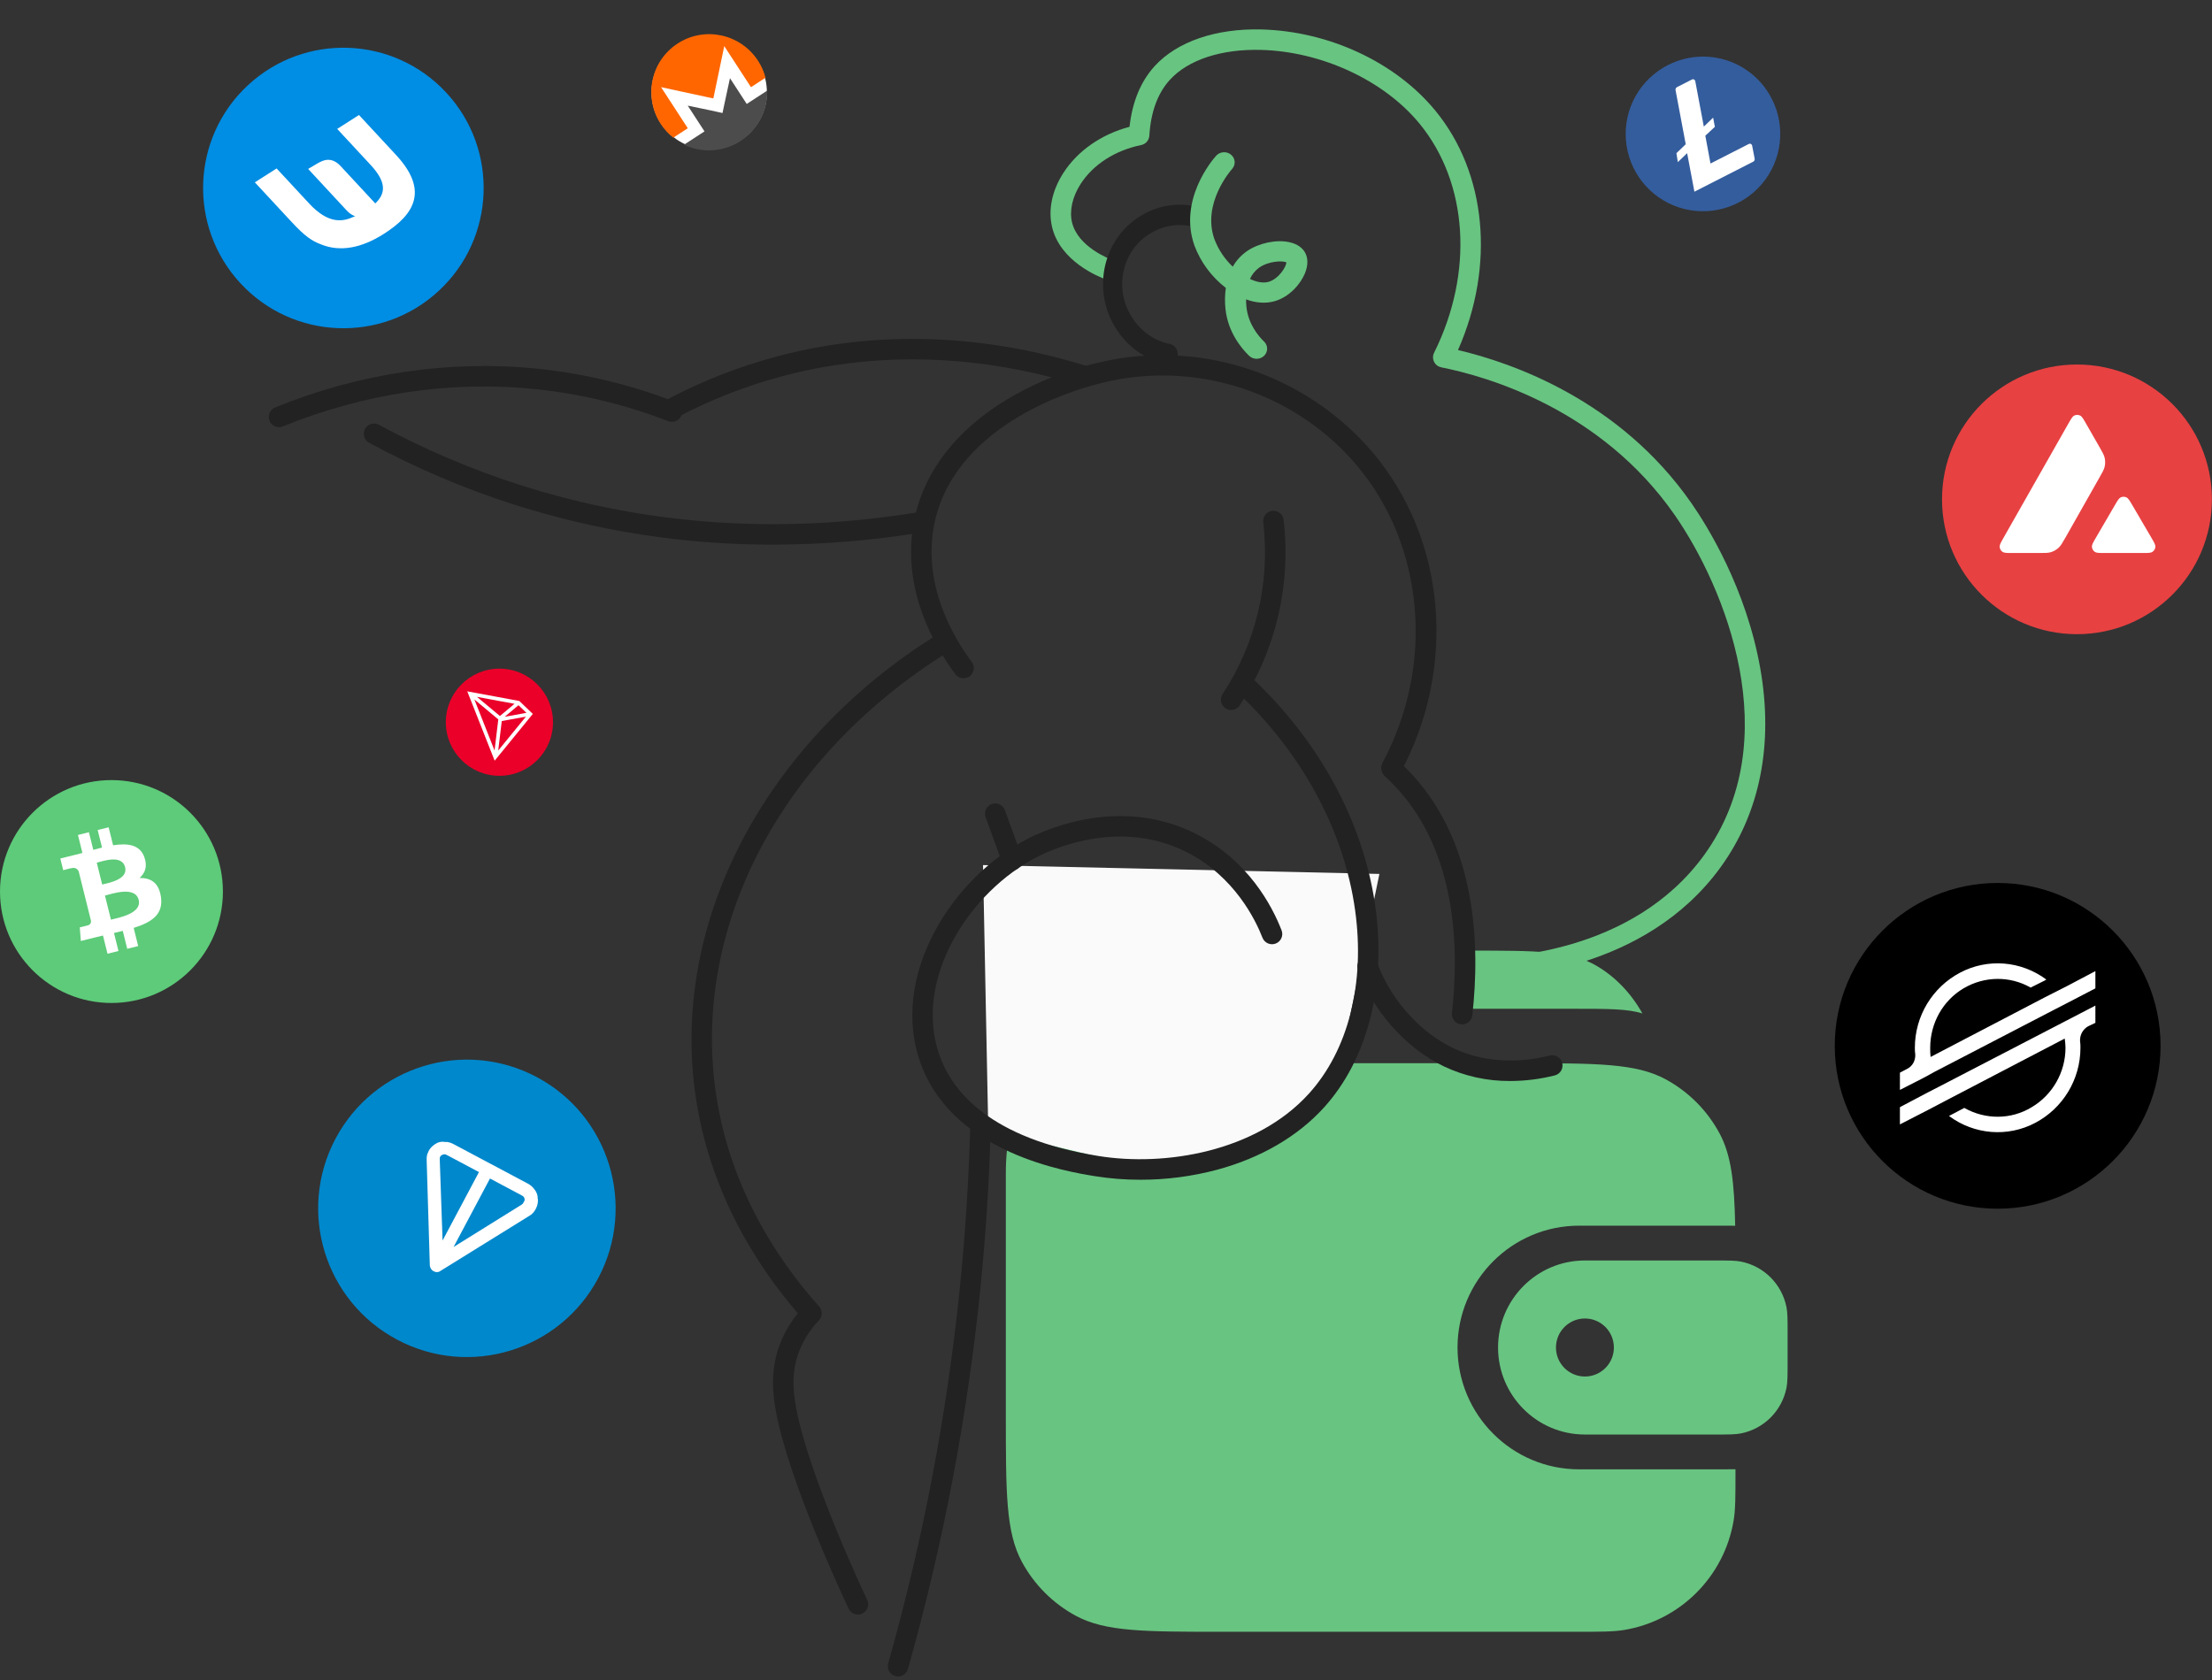
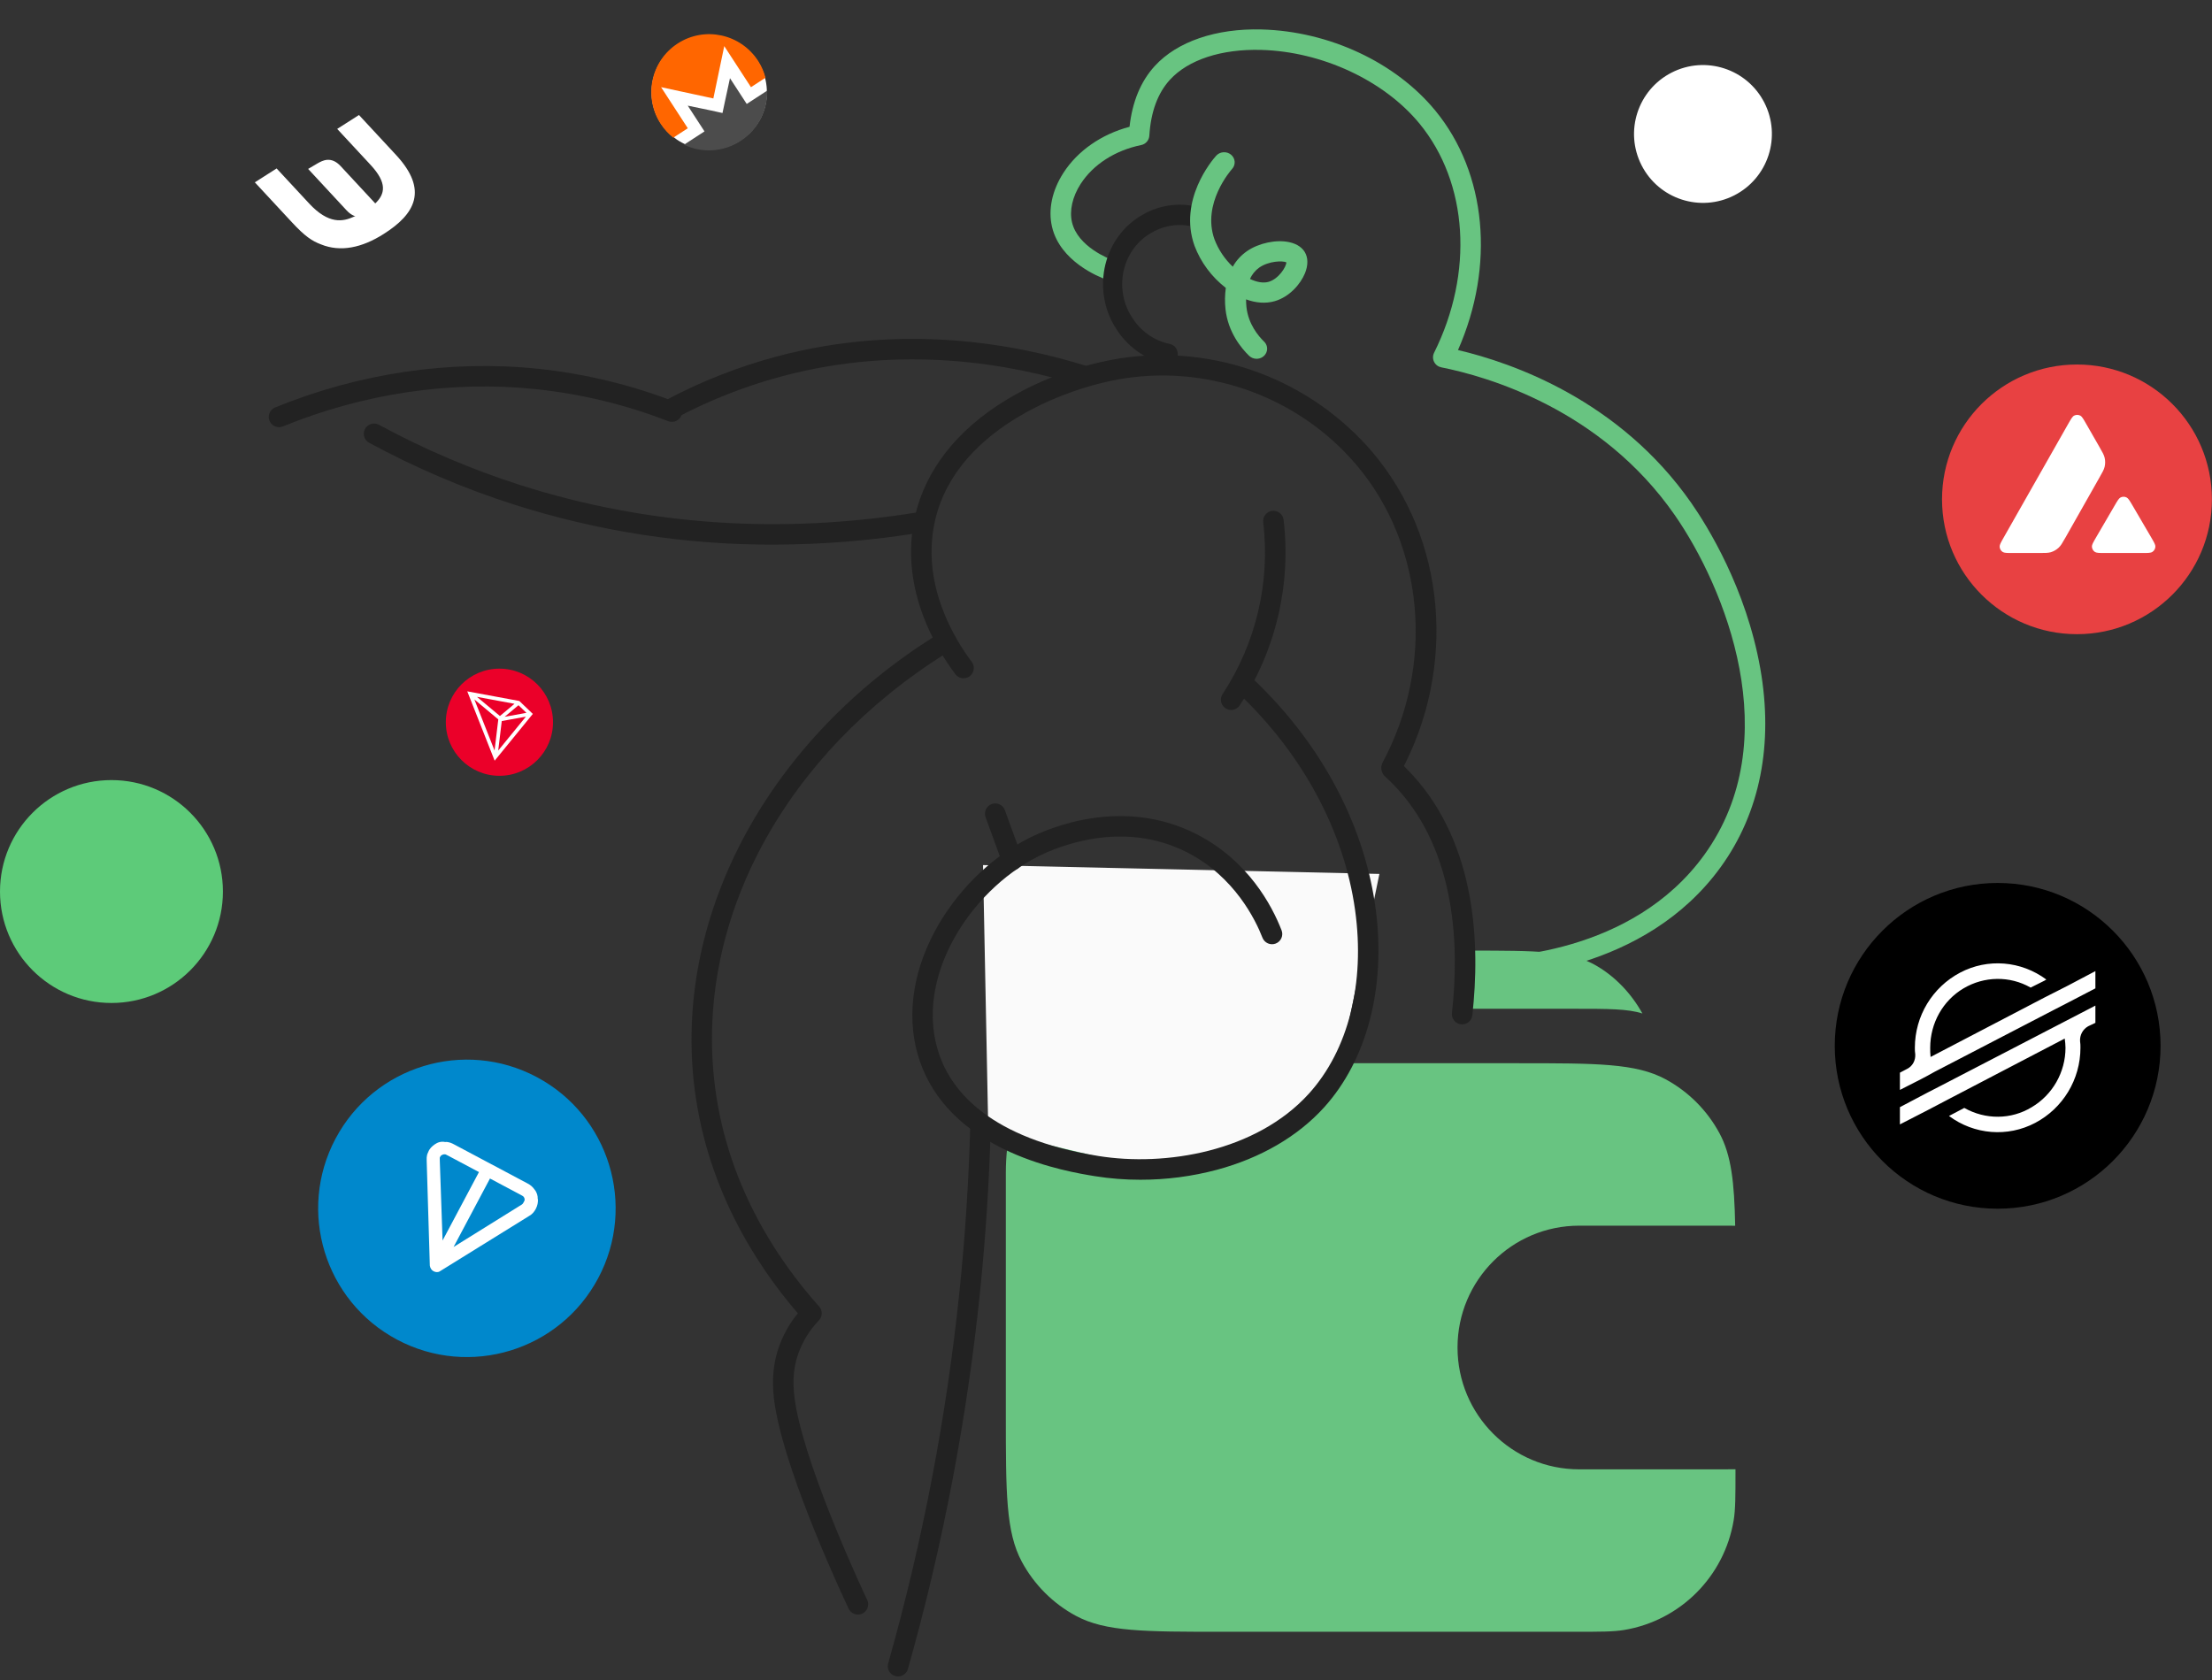
<svg xmlns="http://www.w3.org/2000/svg" width="516" height="392" viewBox="0 0 516 392" fill="none">
  <rect x="0" y="0" width="516" height="392" fill="#333333" stroke="none" />
  <path d="M367.247 380.703H285.278C266.997 380.703 257.857 380.703 250.951 376.969C245.616 374.085 241.24 369.7 238.361 364.355C234.635 357.435 234.635 348.276 234.635 329.959V273.58C234.635 258.642 241.029 244.42 252.196 234.522C252.574 242.105 258.82 248.058 266.397 248.058H354.199C372.479 248.058 381.62 248.058 388.526 251.791C393.861 254.676 398.237 259.06 401.116 264.406C403.848 269.48 404.577 275.759 404.771 285.97C403.599 285.956 402.283 285.956 400.789 285.956H368.369C352.702 285.956 340.001 298.682 340.001 314.38C340.001 330.078 352.702 342.804 368.369 342.804H400.789C402.313 342.804 403.652 342.804 404.842 342.79V343.034C404.842 349.108 404.842 352.145 404.42 354.684C402.24 367.81 391.974 378.096 378.874 380.281C376.341 380.703 373.31 380.703 367.247 380.703Z" fill="#68C481" />
  <path d="M229.314 201.829L321.776 203.892L314.051 241.304C309.486 263.414 287.538 277.367 265.58 272.12L230.539 263.746L229.314 201.829Z" fill="#FAFAFA" />
-   <path fill-rule="evenodd" clip-rule="evenodd" d="M369.72 294.077C358.529 294.077 349.457 303.167 349.457 314.38C349.457 325.593 358.529 334.683 369.72 334.683H400.114C403.252 334.683 404.822 334.683 406.126 334.423C411.485 333.355 415.674 329.158 416.74 323.789C417 322.481 417 320.909 417 317.764V310.996C417 307.852 417 306.28 416.74 304.972C415.674 299.603 411.485 295.405 406.126 294.337C404.822 294.077 403.252 294.077 400.114 294.077H369.72ZM369.72 321.148C373.45 321.148 376.474 318.118 376.474 314.38C376.474 310.643 373.45 307.613 369.72 307.613C365.99 307.613 362.966 310.643 362.966 314.38C362.966 318.118 365.99 321.148 369.72 321.148Z" fill="#68C481" />
  <path fill-rule="evenodd" clip-rule="evenodd" d="M242.449 276.494V304.522C242.449 322.296 242.449 331.184 245.576 337.948C247.722 342.592 250.864 346.536 254.697 349.44C254.524 346.389 254.524 342.619 254.524 337.755V276.494H242.449ZM342.749 235.355H367.38C375.09 235.355 379.713 235.355 383.131 236.454C380.507 231.736 376.799 227.878 372.382 225.299C366.377 221.793 358.491 221.785 342.749 221.785V235.355Z" fill="#68C481" />
  <path d="M344.394 228.298C344.173 228.298 343.973 228.297 343.793 228.295C343.159 228.287 342.553 228.029 342.11 227.577C341.667 227.124 341.422 226.515 341.429 225.882C341.436 225.249 341.695 224.645 342.149 224.203C342.602 223.761 343.214 223.517 343.848 223.524C349.868 223.592 380.718 222.754 397.56 199.446C416.973 172.579 402.342 136.938 390.637 120.114C373.443 95.401 346.846 87.816 336.208 85.701C335.848 85.629 335.51 85.476 335.218 85.252C334.927 85.029 334.692 84.742 334.53 84.413C334.368 84.084 334.284 83.722 334.285 83.356C334.286 82.99 334.371 82.629 334.534 82.3C343.822 63.645 342.486 42.66 331.131 28.836C322.857 18.767 308.349 12.017 294.171 11.642C284.926 11.397 277.184 13.938 272.909 18.613C270.068 21.718 268.454 26.106 268.109 31.653C268.076 32.176 267.872 32.675 267.527 33.071C267.182 33.466 266.715 33.738 266.2 33.843C260.139 35.076 254.992 38.387 252.076 42.927C250.166 45.903 249.433 49.156 250.068 51.851C251.418 57.6 258.802 60.418 259.64 60.721C259.943 60.821 260.224 60.98 260.464 61.19C260.705 61.4 260.901 61.656 261.041 61.943C261.18 62.23 261.261 62.542 261.278 62.86C261.295 63.179 261.247 63.497 261.139 63.797C261.03 64.097 260.862 64.372 260.645 64.606C260.428 64.841 260.166 65.029 259.874 65.16C259.583 65.291 259.268 65.363 258.949 65.371C258.629 65.379 258.311 65.322 258.014 65.205C256.24 64.565 247.297 60.965 245.412 52.938C244.473 48.937 245.41 44.467 248.052 40.352C251.368 35.188 256.93 31.326 263.491 29.579C264.134 23.735 266.11 18.97 269.379 15.396C274.588 9.698 283.667 6.592 294.298 6.873C310.043 7.289 325.574 14.548 334.83 25.815C346.811 40.4 348.778 62.041 340.111 81.668C352.73 84.633 377.819 93.325 394.566 117.394C398.29 122.746 407.308 137.213 410.62 155.911C413.749 173.575 410.574 189.592 401.438 202.236C383.725 226.751 352.055 228.298 344.394 228.298Z" fill="#68C481" />
  <path d="M200.131 376.682C199.678 376.682 199.234 376.554 198.851 376.312C198.468 376.07 198.161 375.724 197.967 375.315C196.56 372.343 184.126 345.812 181.036 329.477C180.286 325.513 179.674 320.228 181.613 314.495C182.617 311.551 184.142 308.811 186.115 306.405C176.121 294.804 164.34 276.364 161.802 252.046C159.779 232.661 164.026 212.692 174.084 194.298C184.047 176.076 199.258 160.212 218.074 148.421C218.612 148.084 219.261 147.974 219.879 148.115C220.498 148.257 221.034 148.638 221.371 149.174C221.709 149.711 221.819 150.36 221.677 150.977C221.535 151.595 221.154 152.131 220.617 152.468C183.334 175.835 162.62 213.802 166.56 251.551C169.084 275.743 181.287 293.868 191.079 304.812C191.478 305.259 191.696 305.839 191.687 306.438C191.678 307.037 191.445 307.611 191.033 308.046C188.842 310.319 187.173 313.041 186.144 316.024C184.893 319.726 184.771 323.484 185.737 328.59C188.766 344.61 201.74 372.108 202.291 373.27C202.464 373.634 202.541 374.036 202.517 374.438C202.492 374.84 202.367 375.23 202.151 375.57C201.935 375.911 201.637 376.191 201.284 376.386C200.931 376.58 200.534 376.682 200.131 376.682Z" fill="#222222" />
  <path d="M324.646 181.389C324.233 181.389 323.827 181.282 323.467 181.078C323.108 180.874 322.808 180.581 322.596 180.227C322.383 179.873 322.267 179.47 322.257 179.057C322.247 178.644 322.344 178.236 322.539 177.873C334.691 155.179 332.294 127.362 316.573 108.655C303.348 92.915 282.475 85.119 262.099 88.309C248.434 90.448 221.581 100.507 217.761 123.269C215.473 136.901 222.37 148.645 226.685 154.433C227.063 154.941 227.225 155.579 227.133 156.206C227.041 156.833 226.704 157.398 226.195 157.776C225.686 158.155 225.048 158.316 224.42 158.224C223.792 158.132 223.227 157.795 222.848 157.287C218.078 150.889 210.462 137.859 213.044 122.479C214.877 111.552 221.631 101.937 232.574 94.672C244.278 86.902 256.603 84.332 261.359 83.588C272.235 81.942 283.353 83.098 293.657 86.948C303.961 90.797 313.11 97.211 320.237 105.583C328.619 115.558 333.667 127.901 334.836 141.278C335.984 154.737 333.176 168.238 326.757 180.127C326.552 180.508 326.248 180.828 325.876 181.05C325.504 181.272 325.079 181.389 324.646 181.389Z" fill="#222222" />
-   <path d="M352.304 252.204C346.926 252.247 341.608 251.071 336.751 248.763C332.678 246.753 328.999 244.031 325.888 240.724C321.894 236.6 318.793 231.697 316.779 226.322C316.668 226.029 316.616 225.716 316.626 225.402C316.636 225.089 316.708 224.78 316.837 224.494C316.967 224.208 317.151 223.951 317.38 223.736C317.61 223.522 317.879 223.354 318.173 223.243C318.466 223.133 318.779 223.081 319.093 223.091C319.407 223.101 319.716 223.173 320.002 223.302C320.288 223.431 320.546 223.615 320.761 223.844C320.976 224.073 321.144 224.342 321.255 224.636C323.039 229.4 325.786 233.745 329.326 237.402C332.049 240.302 335.269 242.692 338.834 244.461C347.762 248.774 356.877 247.443 361.516 246.266C361.821 246.188 362.137 246.172 362.448 246.217C362.759 246.262 363.058 246.368 363.328 246.528C363.598 246.688 363.834 246.9 364.022 247.152C364.21 247.403 364.346 247.689 364.424 247.993C364.501 248.297 364.517 248.614 364.472 248.924C364.427 249.235 364.322 249.533 364.161 249.803C364 250.073 363.788 250.308 363.537 250.496C363.285 250.684 362.999 250.82 362.694 250.897C359.298 251.757 355.808 252.196 352.304 252.204Z" fill="#222222" />
  <path d="M341.081 238.992C340.991 238.992 340.901 238.987 340.812 238.977C340.5 238.943 340.198 238.847 339.923 238.695C339.647 238.544 339.405 238.34 339.209 238.094C339.013 237.849 338.867 237.568 338.78 237.267C338.692 236.965 338.665 236.65 338.7 236.338C340.441 220.76 339.649 199.041 326.001 184.054C325.069 183.029 324.072 182.034 323.039 181.095C322.807 180.883 322.619 180.629 322.485 180.345C322.351 180.061 322.275 179.753 322.26 179.44C322.246 179.126 322.293 178.813 322.399 178.518C322.506 178.222 322.67 177.951 322.881 177.719C323.093 177.487 323.348 177.299 323.632 177.165C323.916 177.032 324.224 176.956 324.538 176.941C324.852 176.926 325.165 176.973 325.461 177.08C325.756 177.186 326.028 177.35 326.26 177.561C327.403 178.6 328.507 179.703 329.541 180.838C344.391 197.146 345.304 220.308 343.455 236.867C343.39 237.451 343.112 237.991 342.674 238.382C342.236 238.774 341.669 238.991 341.081 238.992Z" fill="#222222" />
  <path d="M272.505 84.949C272.368 84.949 272.23 84.935 272.095 84.909C269.634 84.417 267.297 83.392 265.228 81.898C263.16 80.403 261.406 78.472 260.076 76.225C258.777 74.099 257.91 71.711 257.528 69.211C257.146 66.712 257.259 64.155 257.859 61.704C258.459 59.253 259.534 56.961 261.014 54.972C262.495 52.984 264.349 51.343 266.459 50.153C268.585 48.903 270.928 48.123 273.347 47.861C275.766 47.598 278.209 47.858 280.53 48.625C281.095 48.812 281.567 49.228 281.842 49.783C282.117 50.338 282.173 50.985 281.998 51.584C281.823 52.182 281.431 52.683 280.908 52.976C280.386 53.269 279.774 53.33 279.209 53.146C277.46 52.569 275.619 52.374 273.797 52.573C271.975 52.772 270.211 53.36 268.61 54.302C267.033 55.181 265.647 56.4 264.541 57.88C263.434 59.359 262.632 61.067 262.185 62.894C261.738 64.721 261.656 66.627 261.945 68.489C262.234 70.352 262.887 72.13 263.862 73.709C264.863 75.402 266.183 76.858 267.741 77.984C269.298 79.111 271.058 79.884 272.911 80.255C273.459 80.363 273.95 80.683 274.286 81.153C274.623 81.624 274.781 82.21 274.73 82.798C274.679 83.386 274.423 83.932 274.012 84.33C273.6 84.728 273.063 84.949 272.506 84.949H272.505Z" fill="#222222" />
  <path d="M65.088 99.662C64.533 99.662 63.995 99.47 63.567 99.118C63.138 98.767 62.845 98.277 62.738 97.733C62.631 97.19 62.717 96.626 62.98 96.138C63.244 95.65 63.669 95.269 64.182 95.06C83.84 87.037 105.03 83.915 125.46 86.034C136.48 87.184 147.295 89.801 157.621 93.814C158.208 94.046 158.678 94.501 158.931 95.079C159.183 95.657 159.197 96.311 158.968 96.899C158.74 97.487 158.288 97.961 157.711 98.217C157.135 98.474 156.48 98.492 155.89 98.268C145.962 94.409 135.562 91.893 124.967 90.787C105.315 88.75 84.923 91.757 65.992 99.483C65.705 99.601 65.398 99.662 65.088 99.662Z" fill="#222222" />
  <path d="M156.758 97.693C156.223 97.693 155.704 97.515 155.283 97.186C154.861 96.858 154.562 96.397 154.434 95.879C154.305 95.361 154.354 94.814 154.572 94.327C154.791 93.839 155.166 93.439 155.639 93.19C163.78 88.892 172.379 85.523 181.275 83.147C210.439 75.387 236.78 80.13 253.743 85.475C254.344 85.669 254.844 86.092 255.134 86.653C255.424 87.213 255.48 87.866 255.29 88.468C255.1 89.07 254.679 89.572 254.12 89.865C253.56 90.158 252.907 90.218 252.304 90.032C235.945 84.878 210.56 80.3 182.506 87.765C173.958 90.048 165.695 93.285 157.872 97.416C157.529 97.597 157.146 97.692 156.758 97.693Z" fill="#222222" />
  <path d="M180.338 127.069C159.882 127.102 139.544 123.963 120.051 117.765C108.314 114.019 96.955 109.18 86.125 103.311C85.847 103.162 85.601 102.96 85.401 102.717C85.202 102.473 85.053 102.192 84.962 101.89C84.872 101.589 84.842 101.272 84.874 100.959C84.906 100.646 85 100.342 85.15 100.065C85.301 99.789 85.504 99.544 85.749 99.346C85.995 99.148 86.276 99.001 86.579 98.912C86.881 98.823 87.198 98.795 87.512 98.829C87.825 98.863 88.128 98.959 88.405 99.11C98.972 104.836 110.054 109.558 121.505 113.212C150.946 122.589 182.077 124.713 214.033 119.531C214.343 119.48 214.66 119.492 214.966 119.564C215.271 119.636 215.56 119.767 215.815 119.951C216.069 120.135 216.286 120.366 216.451 120.633C216.616 120.9 216.726 121.197 216.777 121.507C216.827 121.816 216.816 122.133 216.743 122.438C216.671 122.744 216.54 123.032 216.356 123.286C216.172 123.541 215.94 123.757 215.673 123.922C215.406 124.087 215.109 124.197 214.799 124.247C203.406 126.111 191.882 127.054 180.338 127.069Z" fill="#222222" />
  <path d="M266.011 275.241C262.469 275.246 258.932 274.968 255.434 274.41C252.294 273.9 243.951 272.552 235.596 268.764C224.868 263.9 217.813 256.824 214.626 247.732C211.356 238.403 212.55 227.637 217.988 217.417C222.944 208.103 230.948 200.143 239.949 195.578C244.775 193.131 261.857 185.827 279.08 194.595C291.175 200.753 296.722 211.294 298.952 217.029C299.068 217.322 299.124 217.635 299.119 217.95C299.113 218.265 299.045 218.576 298.919 218.864C298.793 219.153 298.611 219.414 298.383 219.632C298.156 219.85 297.887 220.021 297.593 220.135C297.3 220.249 296.986 220.304 296.671 220.296C296.356 220.289 296.045 220.219 295.757 220.091C295.469 219.963 295.209 219.78 294.992 219.551C294.775 219.323 294.605 219.054 294.493 218.759C292.896 214.653 287.988 204.493 276.909 198.853C261.698 191.109 246.432 197.65 242.114 199.84C226.038 207.993 212.968 228.549 219.14 246.154C222.114 254.639 230.958 265.61 256.199 269.694C271.796 272.218 293.027 268.71 305.3 255.185C314.539 245.004 318.479 229.393 316.11 212.357C313.532 193.821 303.789 175.773 288.675 161.539C288.443 161.324 288.256 161.066 288.125 160.779C287.993 160.492 287.92 160.182 287.909 159.866C287.898 159.551 287.95 159.236 288.061 158.941C288.173 158.645 288.342 158.375 288.559 158.145C288.776 157.916 289.036 157.731 289.324 157.602C289.613 157.474 289.924 157.404 290.24 157.396C290.556 157.388 290.871 157.443 291.165 157.557C291.46 157.671 291.729 157.843 291.957 158.062C326.769 190.847 328.793 236.409 308.844 258.393C302.721 265.139 294.097 270.159 283.902 272.91C278.066 274.464 272.051 275.247 266.011 275.241Z" fill="#222222" />
  <path d="M209.492 391.124C209.122 391.124 208.758 391.038 208.427 390.874C208.096 390.709 207.808 390.471 207.585 390.176C207.362 389.882 207.21 389.54 207.141 389.177C207.073 388.815 207.089 388.441 207.189 388.085C215.253 359.543 220.833 330.358 223.867 300.856C225.144 288.372 225.969 275.677 226.319 263.122C226.327 262.808 226.396 262.498 226.524 262.21C226.651 261.922 226.834 261.662 227.063 261.446C227.291 261.229 227.56 261.059 227.854 260.946C228.149 260.834 228.462 260.78 228.777 260.789C229.092 260.798 229.402 260.869 229.69 260.998C229.977 261.126 230.236 261.311 230.452 261.54C230.668 261.769 230.836 262.039 230.948 262.333C231.059 262.627 231.111 262.941 231.101 263.256C230.747 275.927 229.915 288.741 228.625 301.342C225.563 331.118 219.93 360.575 211.791 389.383C211.65 389.884 211.349 390.325 210.934 390.639C210.519 390.953 210.013 391.124 209.492 391.124Z" fill="#222222" />
  <path d="M236.102 203.052C235.611 203.052 235.132 202.901 234.73 202.62C234.327 202.338 234.022 201.94 233.854 201.479L229.912 190.648C229.695 190.052 229.724 189.395 229.992 188.82C230.26 188.246 230.746 187.802 231.342 187.585C231.939 187.369 232.597 187.398 233.171 187.666C233.746 187.934 234.191 188.419 234.408 189.015L238.35 199.846C238.482 200.207 238.524 200.594 238.474 200.975C238.424 201.356 238.282 201.719 238.062 202.033C237.841 202.348 237.548 202.605 237.207 202.782C236.866 202.96 236.487 203.052 236.103 203.052H236.102Z" fill="#222222" />
  <path d="M287.192 165.634C286.761 165.634 286.338 165.517 285.967 165.296C285.597 165.075 285.294 164.758 285.089 164.379C284.884 163.999 284.786 163.572 284.805 163.142C284.824 162.711 284.959 162.294 285.195 161.934C292.982 150.101 296.34 135.902 294.676 121.839C294.639 121.527 294.664 121.211 294.75 120.909C294.835 120.607 294.98 120.325 295.174 120.079C295.369 119.833 295.611 119.627 295.885 119.474C296.159 119.321 296.461 119.224 296.773 119.187C297.085 119.151 297.401 119.176 297.703 119.261C298.005 119.347 298.288 119.491 298.534 119.686C298.781 119.88 298.986 120.121 299.14 120.395C299.293 120.669 299.39 120.971 299.427 121.282C301.221 136.461 297.598 151.785 289.194 164.556C288.976 164.888 288.679 165.16 288.329 165.348C287.98 165.536 287.589 165.635 287.192 165.634Z" fill="#222222" />
  <path d="M293.131 83.708C292.806 83.709 292.485 83.647 292.185 83.527C291.886 83.407 291.614 83.232 291.386 83.01C289.58 81.262 286.462 77.524 285.876 72.128C285.697 70.479 285.721 68.815 285.949 67.171C282.631 64.597 280.108 61.203 278.654 57.355C274.839 46.701 282.753 37.392 283.667 36.366C283.875 36.125 284.131 35.926 284.419 35.782C284.708 35.636 285.024 35.548 285.349 35.521C285.674 35.494 286.001 35.53 286.311 35.625C286.621 35.721 286.909 35.875 287.156 36.078C287.404 36.281 287.607 36.529 287.754 36.808C287.901 37.087 287.988 37.392 288.011 37.703C288.034 38.015 287.992 38.328 287.887 38.624C287.783 38.92 287.618 39.193 287.402 39.428C287.112 39.754 280.321 47.505 283.301 55.825C284.215 58.234 285.673 60.419 287.573 62.224C288.387 60.767 289.542 59.511 290.947 58.553C293.667 56.703 297.674 55.853 300.698 56.487C302.851 56.939 303.884 58.001 304.372 58.812C305.166 60.133 305.177 61.896 304.404 63.776C303.373 66.28 300.805 69.255 297.391 70.253C295.227 70.886 292.919 70.668 290.675 69.845C290.67 70.445 290.7 71.044 290.763 71.641C291.193 75.601 293.524 78.386 294.875 79.695C295.216 80.025 295.448 80.445 295.541 80.901C295.634 81.358 295.584 81.83 295.397 82.259C295.211 82.689 294.896 83.055 294.492 83.313C294.089 83.571 293.615 83.709 293.13 83.709L293.131 83.708ZM291.596 65.086C293.168 65.832 294.702 66.114 295.959 65.746C298.278 65.067 300.047 62.266 300.075 61.205C299.168 60.793 296.015 60.883 293.794 62.395C292.817 63.081 292.056 64.012 291.596 65.086Z" fill="#68C481" />
  <path d="M404.566 45.575C412.475 41.537 415.612 31.853 411.575 23.945C407.537 16.036 397.853 12.898 389.944 16.936C382.036 20.974 378.898 30.658 382.936 38.566C386.973 46.475 396.658 49.613 404.566 45.575Z" fill="white" />
-   <path d="M389.057 15.198C385.882 16.82 383.258 19.346 381.518 22.459C379.778 25.572 379 29.13 379.283 32.685C379.566 36.239 380.896 39.63 383.106 42.429C385.316 45.227 388.306 47.308 391.698 48.407C395.09 49.506 398.732 49.575 402.163 48.604C405.595 47.633 408.661 45.667 410.975 42.953C413.288 40.24 414.745 36.901 415.161 33.36C415.578 29.819 414.934 26.233 413.313 23.057C412.246 20.952 410.774 19.077 408.982 17.54C407.19 16.003 405.113 14.834 402.869 14.1C400.626 13.366 398.259 13.08 395.906 13.261C393.552 13.441 391.256 14.083 389.151 15.15L389.057 15.198ZM397.806 31.661L399.012 38.152L407.954 33.587C408.013 33.554 408.077 33.534 408.143 33.526C408.209 33.519 408.276 33.524 408.34 33.542C408.404 33.561 408.463 33.591 408.516 33.633C408.568 33.674 408.611 33.725 408.643 33.784L408.719 33.931L409.311 37.011C409.341 37.156 409.322 37.306 409.255 37.438C409.189 37.57 409.08 37.675 408.946 37.737L395.26 44.724L393.564 35.738L391.395 37.826L391.065 35.739L393.234 33.652L390.864 21.04C390.835 20.896 390.855 20.746 390.921 20.614C390.987 20.483 391.095 20.377 391.228 20.314L394.689 18.548C394.747 18.515 394.811 18.495 394.877 18.487C394.943 18.48 395.01 18.485 395.074 18.504C395.138 18.522 395.198 18.553 395.25 18.594C395.302 18.636 395.345 18.687 395.378 18.745L395.453 18.893L397.456 29.536L399.625 27.448L400.033 29.592L397.806 31.661Z" fill="#345D9D" />
  <g clip-path="url(#clip0_292_594)">
    <path d="M466 282C486.987 282 504 264.987 504 244C504 223.013 486.987 206 466 206C445.013 206 428 223.013 428 244C428 264.987 445.013 282 466 282Z" fill="black" />
    <path d="M488.799 234.612V238.635L487.1 239.44C485.849 240.155 485.133 241.496 485.223 242.927C485.312 243.464 485.312 243.911 485.312 244.447C485.312 251.868 481.199 258.574 474.762 261.972C468.324 265.369 460.545 264.744 454.644 260.362L458.042 258.574L458.22 258.485C463.138 261.256 469.129 261.256 473.957 258.306C478.785 255.445 481.825 250.169 481.825 244.447C481.825 243.732 481.736 243.016 481.646 242.301L455.091 256.16L449.637 259.021L443.199 262.329V258.306L449.637 254.908L452.766 253.299L488.799 234.612ZM457.237 226.922C463.675 223.525 471.453 224.151 477.355 228.532L476.907 228.8L473.689 230.409C468.86 227.638 462.87 227.727 458.042 230.588C453.213 233.449 450.263 238.725 450.263 244.447C450.263 245.162 450.263 245.878 450.352 246.593L476.907 232.734L482.362 229.962L488.799 226.565V230.588L482.272 233.986L479.143 235.595L451.246 250.08L449.637 250.974L448.117 251.779L443.199 254.282V250.259L444.898 249.365C446.15 248.739 446.865 247.398 446.776 245.967C446.686 245.431 446.686 244.984 446.686 244.447C446.686 237.026 450.799 230.32 457.237 226.922Z" fill="white" />
  </g>
  <ellipse cx="165.445" cy="21.519" rx="13.449" ry="13.35" fill="white" />
  <path d="M158.075 10.153C151.801 14.232 150.044 22.629 154.14 28.93C154.955 30.184 155.95 31.247 157.053 32.125L160.443 29.921L154.212 20.337L166.406 22.968L168.949 10.756L175.18 20.34L178.571 18.136C178.215 16.772 177.648 15.431 176.832 14.177C172.736 7.876 164.349 6.075 158.075 10.153Z" fill="#FF6600" />
  <path d="M165.746 25.752L160.433 24.648L164.338 30.655L159.559 33.762C163.653 35.734 168.663 35.554 172.774 32.881C176.885 30.208 179.084 25.702 178.968 21.143L174.19 24.25L170.284 18.244L169.137 23.547L168.539 26.367L165.746 25.752Z" fill="#4C4C4C" />
-   <path d="M56.115 66.118C68.407 79.366 89.113 80.141 102.361 67.848C115.61 55.556 116.384 34.85 104.092 21.602C91.799 8.353 71.094 7.579 57.845 19.871C44.597 32.164 43.822 52.869 56.115 66.118Z" fill="#008DE4" />
  <path d="M92.379 36.147L83.738 26.833L78.659 30.076L86.462 38.486C90.338 42.663 89.913 45.262 87.43 47.566C86.079 48.715 83.463 50.197 82.468 50.595C80.029 51.703 76.679 52.395 72.123 47.484L64.529 39.3L59.45 42.542L68.091 51.855C71.129 55.129 72.777 56.226 74.872 57.013C79.434 58.872 84.431 57.806 89.454 54.616C96.876 49.936 99.973 44.331 92.379 36.147Z" fill="white" />
  <path d="M79.476 38.769C77.224 36.342 75.221 37.466 74.051 38.13C72.548 39 71.879 39.411 71.879 39.411L80.834 49.063C83.138 51.547 85.09 50.367 86.259 49.702C87.762 48.832 88.431 48.421 88.431 48.421L79.476 38.769Z" fill="white" />
  <path d="M465.029 95.807H503.928V131.161H465.029V95.807Z" fill="white" />
  <path fill-rule="evenodd" clip-rule="evenodd" d="M515.98 116.5C515.98 133.874 501.886 147.958 484.501 147.958C467.115 147.958 453.021 133.874 453.021 116.5C453.021 99.126 467.115 85.042 484.501 85.042C501.886 85.042 515.98 99.126 515.98 116.5ZM475.58 129.019H469.471C468.187 129.019 467.553 129.019 467.167 128.772C466.749 128.501 466.494 128.053 466.463 127.558C466.44 127.102 466.757 126.546 467.391 125.433L482.475 98.862C483.117 97.734 483.442 97.17 483.852 96.961C484.292 96.737 484.818 96.737 485.259 96.961C485.669 97.17 485.994 97.734 486.636 98.862L489.737 104.272L489.752 104.3C490.446 105.51 490.797 106.124 490.951 106.768C491.121 107.474 491.121 108.21 490.951 108.916C490.796 109.566 490.448 110.184 489.744 111.413L481.821 125.41L481.8 125.446C481.103 126.666 480.749 127.285 480.259 127.751C479.725 128.261 479.083 128.632 478.38 128.841C477.738 129.019 477.019 129.019 475.58 129.019ZM491.008 129.019H499.762C501.053 129.019 501.703 129.019 502.09 128.764C502.507 128.493 502.77 128.037 502.794 127.543C502.816 127.102 502.506 126.567 501.898 125.519C501.877 125.483 501.856 125.447 501.835 125.41L497.45 117.914L497.4 117.829C496.784 116.788 496.473 116.262 496.073 116.059C495.856 115.948 495.617 115.891 495.373 115.891C495.13 115.891 494.89 115.948 494.674 116.059C494.271 116.268 493.947 116.816 493.305 117.921L488.936 125.418L488.921 125.443C488.281 126.547 487.961 127.098 487.984 127.551C488.015 128.045 488.27 128.501 488.688 128.772C489.067 129.019 489.717 129.019 491.008 129.019Z" fill="#E84142" />
  <path d="M116.5 181C123.404 181 129 175.404 129 168.5C129 161.596 123.404 156 116.5 156C109.596 156 104 161.596 104 168.5C104 175.404 109.596 181 116.5 181Z" fill="#EB0029" />
  <path d="M121.143 163.542L109 161.294L115.39 177.471L124.294 166.557L121.143 163.542ZM120.947 164.533L122.805 166.309L117.724 167.234L120.947 164.533ZM116.621 167.049L111.266 162.581L120.018 164.201L116.621 167.049ZM116.239 167.839L115.367 175.101L110.659 163.183L116.239 167.839H116.239ZM117.048 168.225L122.673 167.2L116.22 175.108L117.048 168.225Z" fill="white" />
  <g clip-path="url(#clip1_292_594)">
    <path d="M92.634 312.549C109.552 321.541 130.557 315.115 139.549 298.196C148.541 281.278 142.115 260.273 125.196 251.281C108.278 242.289 87.273 248.715 78.281 265.634C69.289 282.552 75.715 303.557 92.634 312.549Z" fill="#0088CC" />
    <path fill-rule="evenodd" clip-rule="evenodd" d="M105.905 266.986L123.081 276.115C123.738 276.464 124.227 276.864 124.709 277.541C125.3 278.276 125.447 279.056 125.433 279.61C125.433 279.61 125.375 279.719 125.485 279.778C125.522 280.499 125.392 281.272 124.985 282.038C124.636 282.694 124.178 283.292 123.391 283.716L102.675 296.559C102.224 296.88 101.67 296.866 101.123 296.576C100.685 296.343 100.364 295.892 100.268 295.28L99.541 271.04C99.554 270.486 99.407 269.707 99.873 268.831C100.17 268.007 100.738 267.467 101.415 266.985C102.092 266.503 102.93 266.247 103.812 266.435C104.701 266.346 105.467 266.753 105.905 266.986ZM111.73 273.449L104.509 269.612C104.071 269.379 103.853 269.263 103.685 269.314C103.408 269.307 103.241 269.358 103.015 269.519C102.847 269.57 102.731 269.789 102.615 270.008C102.557 270.117 102.608 270.285 102.594 270.839L103.24 289.423L111.73 273.449ZM114.356 274.845L105.808 290.928L121.74 281.015C121.966 280.854 122.082 280.635 122.198 280.416C122.315 280.198 122.431 279.979 122.38 279.811C122.329 279.644 122.387 279.534 122.277 279.476L122.226 279.309C122.065 279.083 121.847 278.967 121.518 278.792L114.297 274.954L114.356 274.845Z" fill="white" />
  </g>
  <path d="M26 234C40.359 234 52 222.359 52 208C52 193.641 40.359 182 26 182C11.641 182 0 193.641 0 208C0 222.359 11.641 234 26 234Z" fill="#5DCB79" />
-   <path d="M33.676 199.988C34.444 202.148 33.847 203.709 32.551 204.834C35.139 204.809 37.03 205.877 37.536 209.2C38.166 213.327 35.425 215.162 31.184 216.483L32.237 220.721L29.679 221.361L28.64 217.179C27.958 217.35 27.275 217.514 26.59 217.67L27.636 221.871L25.079 222.509L24.022 218.264C23.422 218.41 22.81 218.552 22.19 218.706L18.86 219.538L18.609 216.359C18.609 216.359 20.509 215.916 20.469 215.895C21.193 215.712 21.256 215.145 21.22 214.808L19.554 208.109L19.824 208.041C19.715 208.053 19.62 208.073 19.549 208.091L18.359 203.309C18.131 202.815 17.645 202.298 16.608 202.557C16.631 202.514 14.75 203.022 14.75 203.022L14.07 200.294L17.6 199.413L17.604 199.426C18.134 199.293 18.676 199.147 19.227 198.997L18.183 194.801L20.741 194.162L21.765 198.276C22.444 198.092 23.129 197.906 23.801 197.738L22.784 193.651L25.343 193.012L26.388 197.21C29.763 196.673 32.631 197.034 33.676 199.988ZM32.355 209.96C31.531 206.651 26.217 208.507 24.483 208.94L25.882 214.565C27.615 214.13 33.146 213.133 32.355 209.96ZM29.19 202.321C28.44 199.31 24.016 200.903 22.572 201.264L23.841 206.365C25.286 206.004 29.907 205.208 29.19 202.321Z" fill="white" />
  <defs>
    <clipPath id="clip0_292_594">
      <rect width="76" height="76" fill="white" transform="translate(428 206)" />
    </clipPath>
    <clipPath id="clip1_292_594">
      <rect width="69.383" height="69.383" fill="white" transform="translate(94.562 235) rotate(27.99)" />
    </clipPath>
  </defs>
</svg>